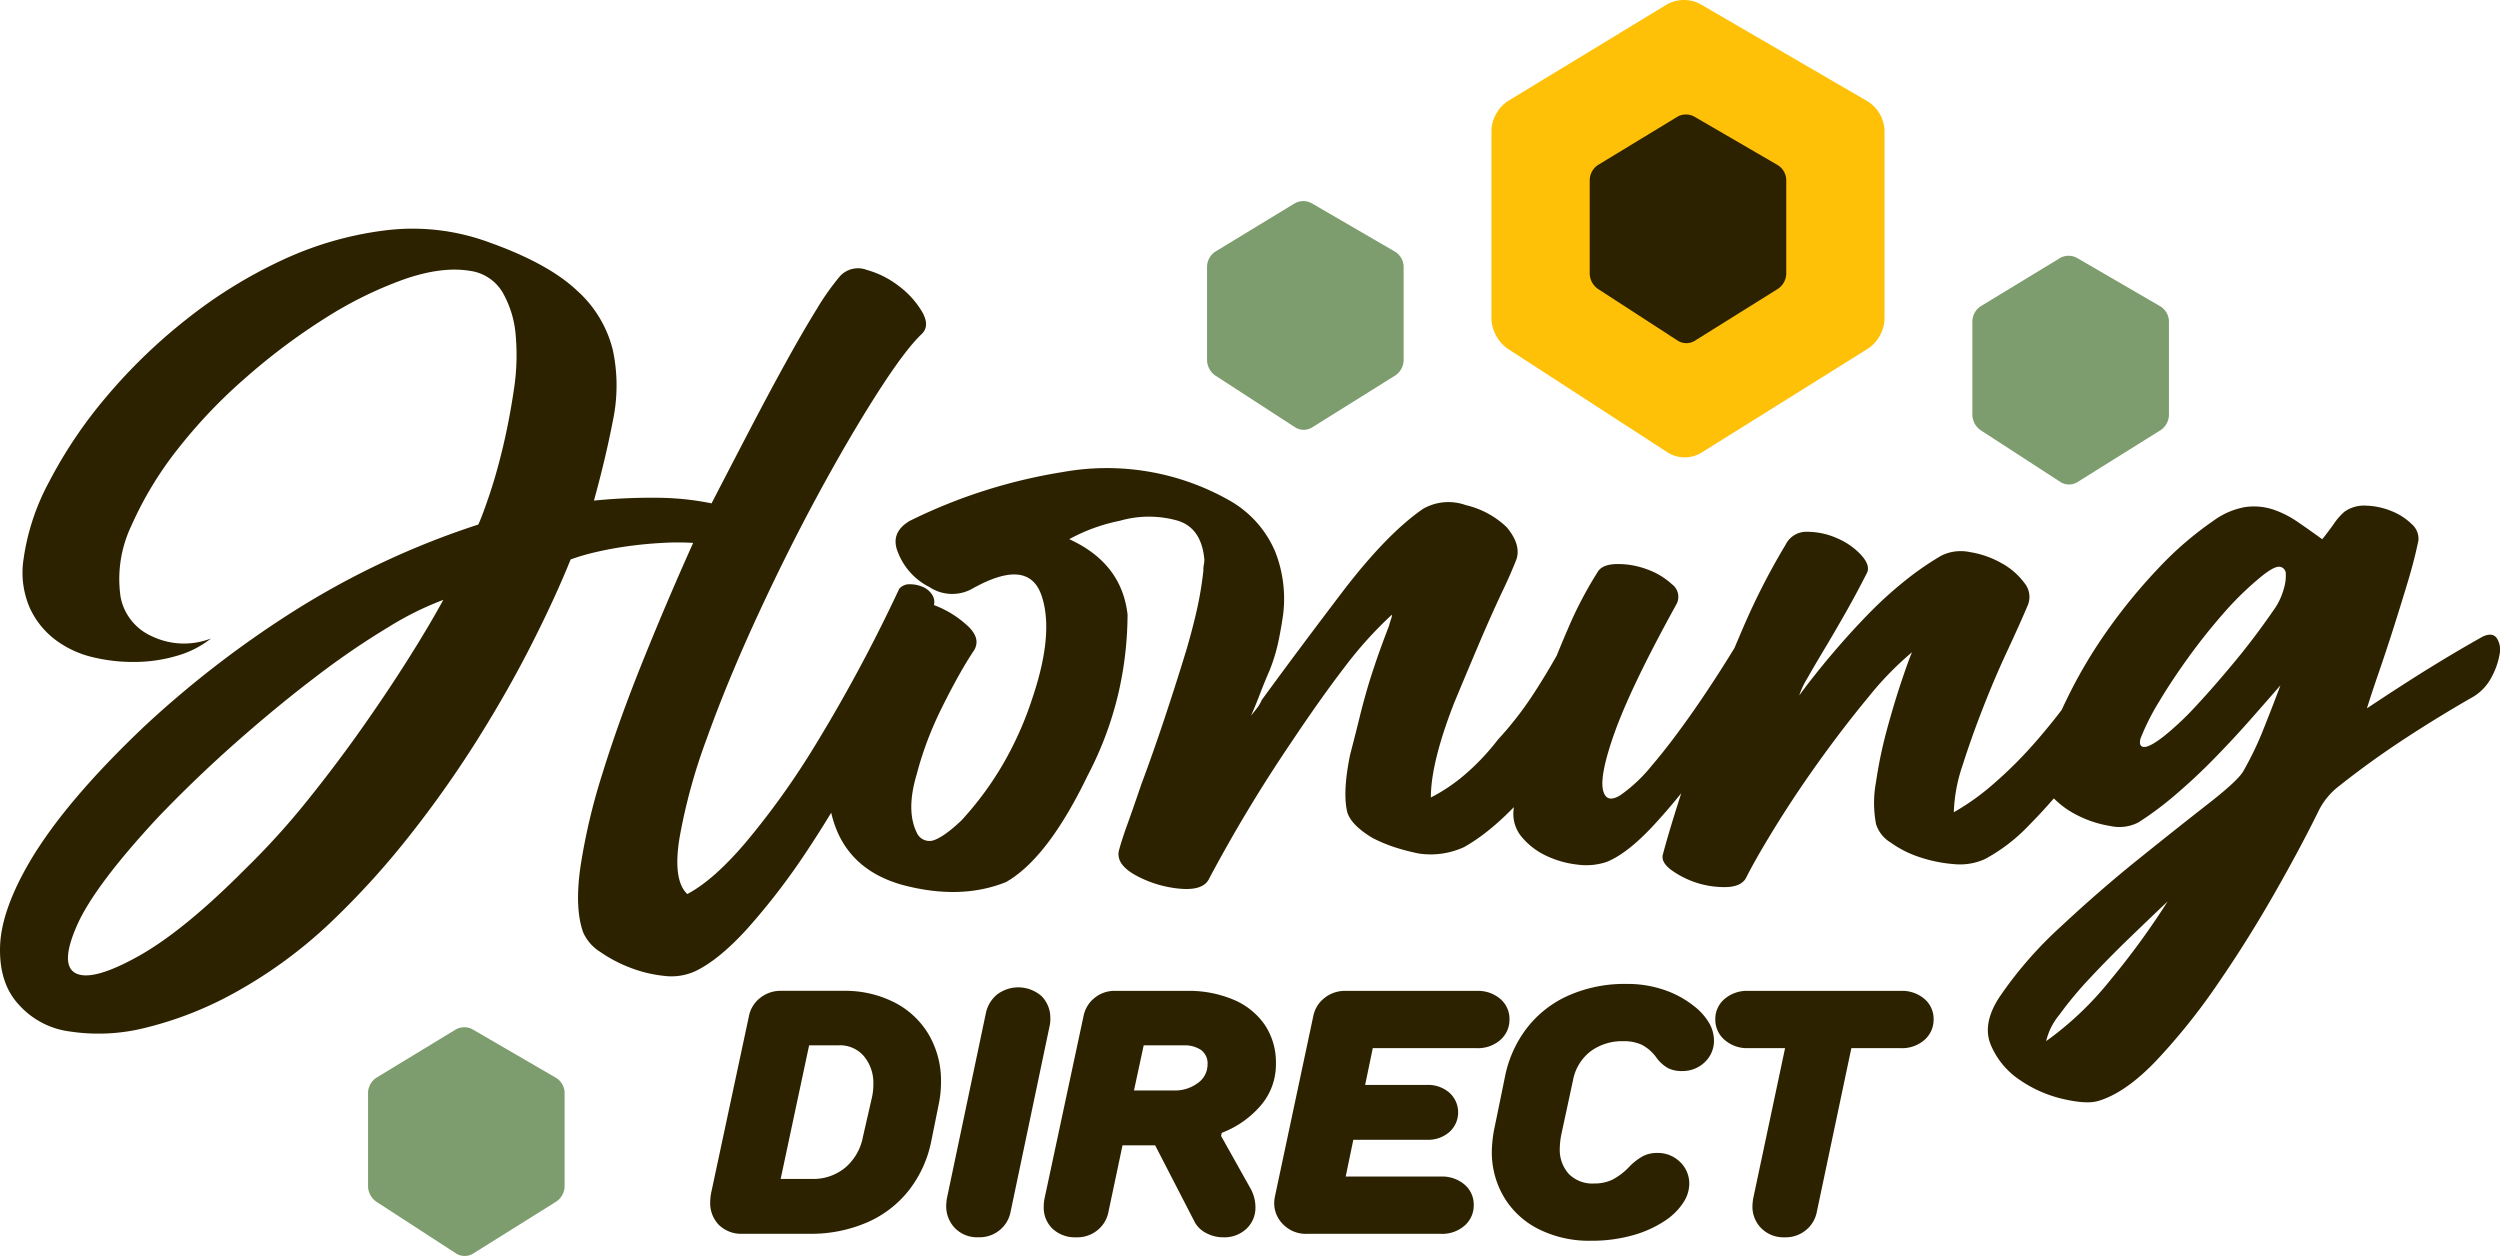
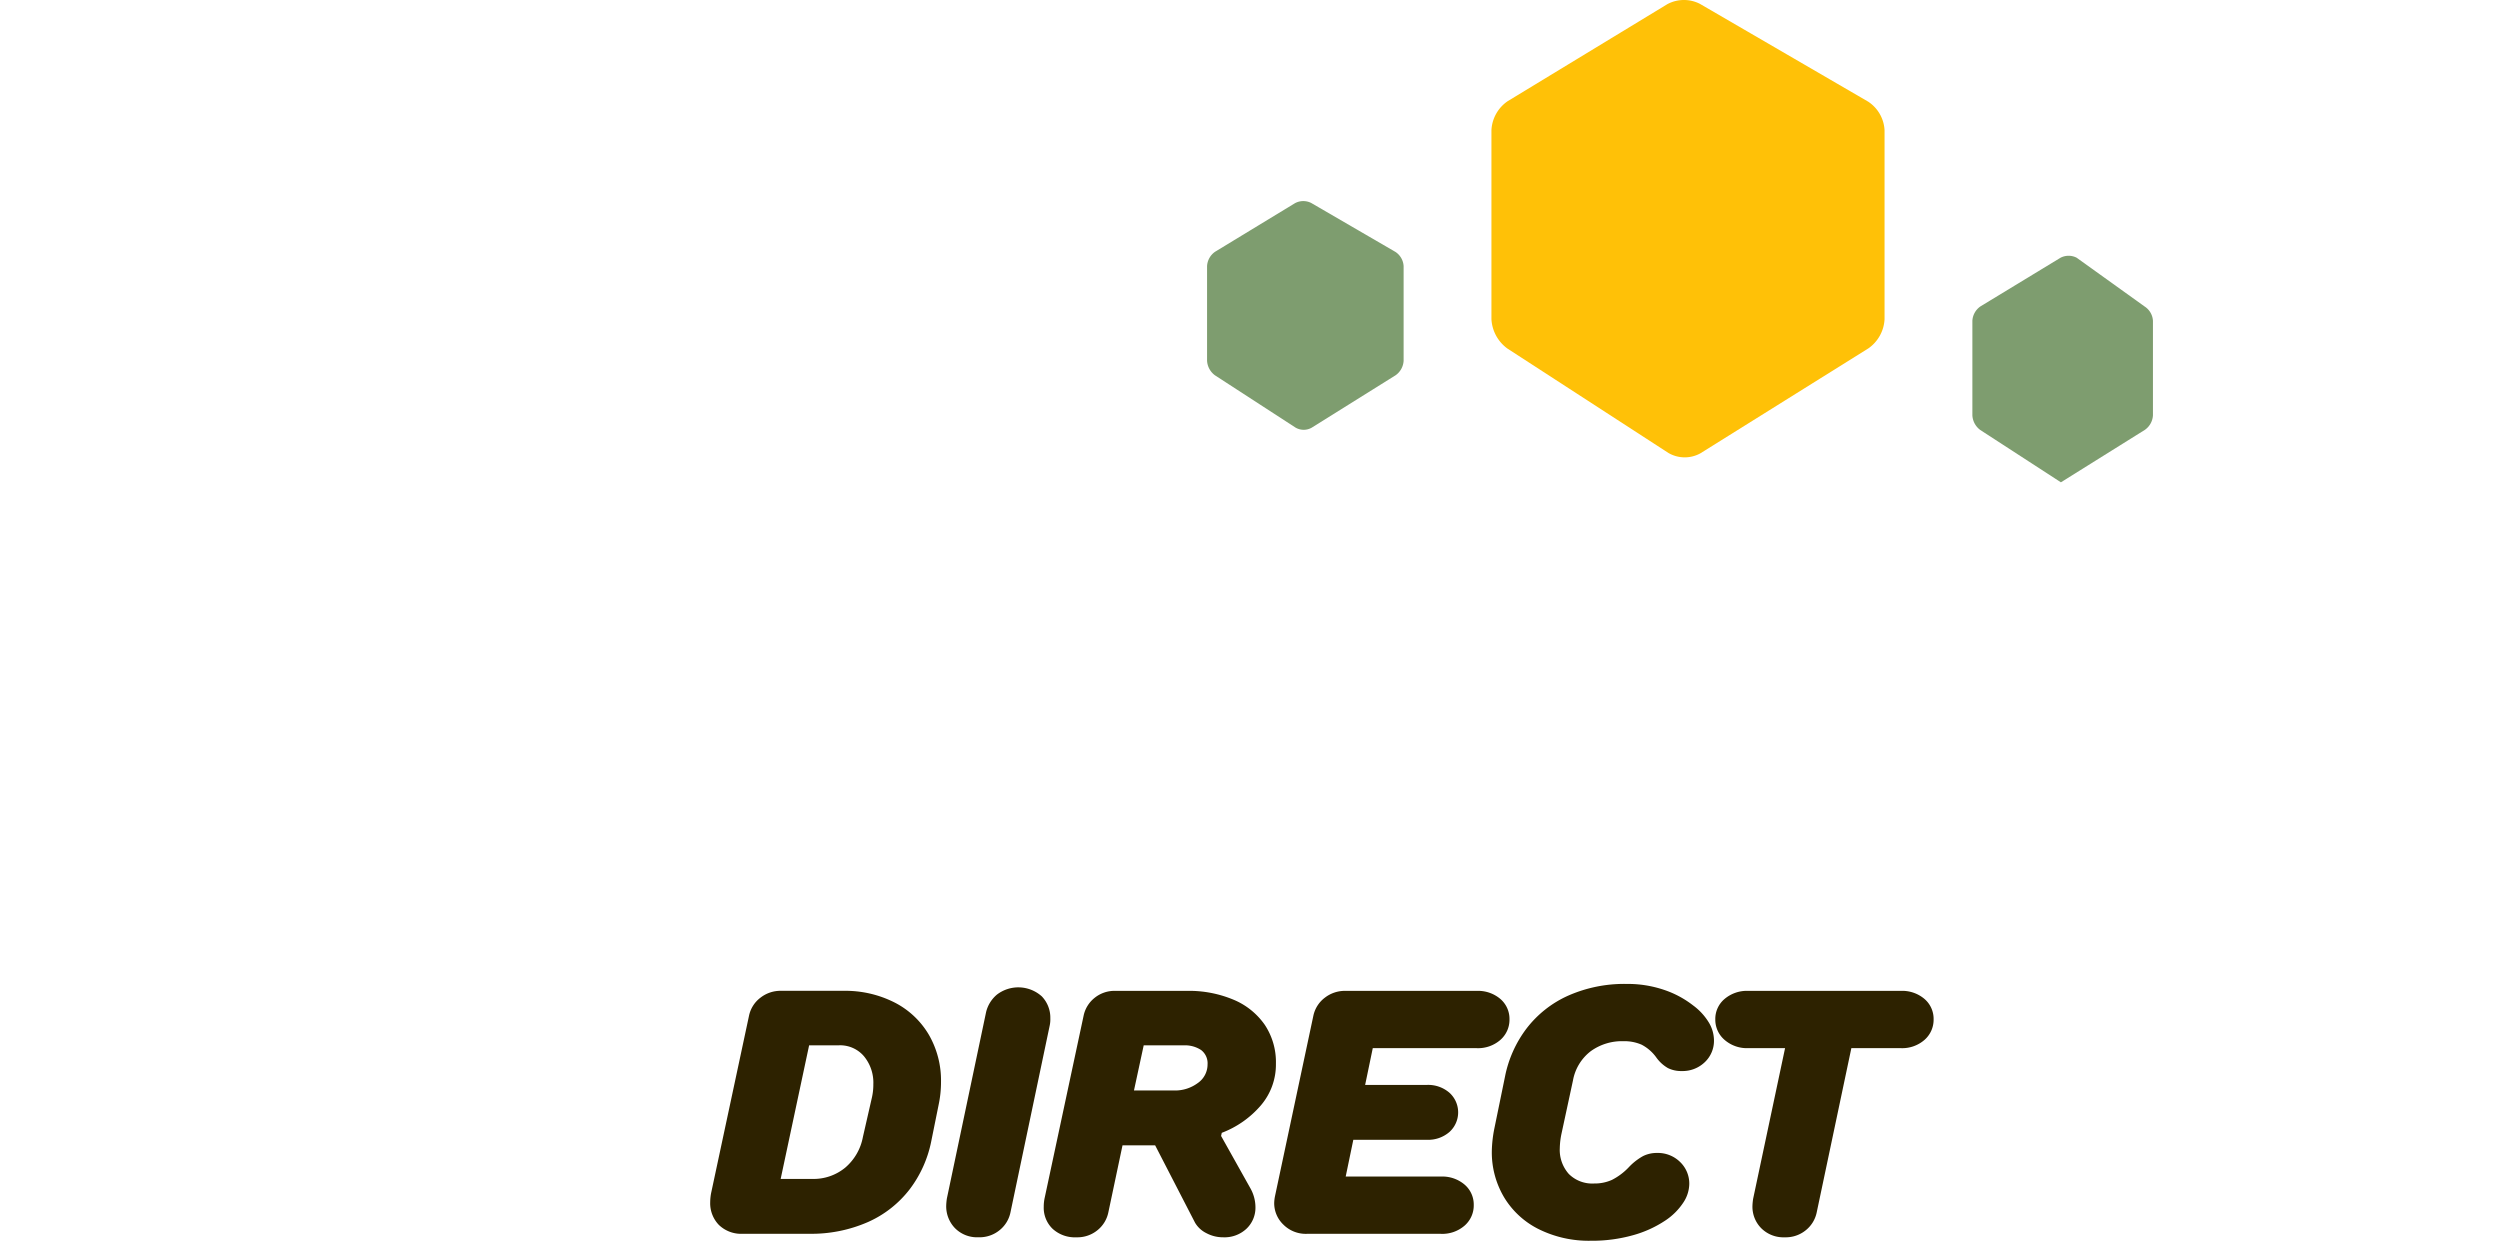
<svg xmlns="http://www.w3.org/2000/svg" viewBox="0 0 411.188 206.57" height="206.57" width="411.188" data-name="Group 205" id="Group_205">
  <defs>
    <clipPath id="clip-path">
      <rect fill="none" height="206.57" width="411.187" data-name="Rectangle 70" id="Rectangle_70" />
    </clipPath>
  </defs>
  <g clip-path="url(#clip-path)" data-name="Group 204" id="Group_204">
-     <path fill="#2d2200" d="M367.641,108.72q-3.441,4.159-6.395,7.333a48.145,48.145,0,0,1-5.276,4.989q-2.32,1.813-3.278,1.814c-.639,0-.854-.453-.639-1.36a38.343,38.343,0,0,1,3.037-6.048q2.076-3.477,4.8-7.257t5.835-7.333a51.116,51.116,0,0,1,6.315-6.124q2.076-1.661,2.958-1.511a1.149,1.149,0,0,1,.959,1.209,7.533,7.533,0,0,1-.4,2.646,10.638,10.638,0,0,1-1.279,2.8q-3.2,4.688-6.635,8.845M338.7,166.929a60.844,60.844,0,0,1,5.036-6.048q3.034-3.252,6.475-6.577t6.315-6.047a125.165,125.165,0,0,1-9.353,12.851,53.227,53.227,0,0,1-10.632,10.13,10.576,10.576,0,0,1,2.159-4.309m60.913-57.075q-4.4,2.721-10.312,6.652.8-2.569,2-6.048t2.4-7.257q1.2-3.777,2.318-7.484t1.759-6.879a3.208,3.208,0,0,0-1.12-2.646,10.023,10.023,0,0,0-3.277-2.117,11.908,11.908,0,0,0-4.157-.907,5.58,5.58,0,0,0-3.6.983,10.112,10.112,0,0,0-1.839,2.117q-1.2,1.665-1.838,2.419-2.081-1.51-4.077-2.873a16.279,16.279,0,0,0-4.077-2.041,10.154,10.154,0,0,0-4.477-.378,12.418,12.418,0,0,0-5.276,2.268,55.49,55.49,0,0,0-8.953,7.711,90.915,90.915,0,0,0-8.393,10.205A79.429,79.429,0,0,0,339.9,115.07a49.382,49.382,0,0,0-4,11.415,4.63,4.63,0,0,0,1.279,4.158,14.525,14.525,0,0,0,4.4,3.4,18.129,18.129,0,0,0,5.515,1.814,6.8,6.8,0,0,0,4.637-.6,53.6,53.6,0,0,0,6.075-4.536q3.2-2.721,6.315-5.9t5.916-6.35q2.795-3.175,5.036-5.746-1.121,3.027-2.718,7.031a53.588,53.588,0,0,1-3.357,7.03q-.8,1.513-5.836,5.443T351.733,141.3q-6.4,5.142-12.79,11.112a65.35,65.35,0,0,0-10.073,11.567q-2.877,4.383-1.439,7.862a12.92,12.92,0,0,0,4.717,5.745,20.779,20.779,0,0,0,7.194,3.175q3.919.907,5.836.3,4.475-1.36,9.513-6.652a102.968,102.968,0,0,0,9.992-12.473q4.953-7.184,9.353-14.893t7.434-13.91a11.741,11.741,0,0,1,3.357-3.931q4.955-3.93,10.472-7.559t11.592-7.106a8.136,8.136,0,0,0,2.957-3.251,12.164,12.164,0,0,0,1.279-3.7,3.505,3.505,0,0,0-.479-2.646q-.72-.981-2.319-.227-4.316,2.421-8.713,5.141M341.5,113.482a103.309,103.309,0,0,1-6.635,8.467,69.333,69.333,0,0,1-6.955,6.955,39.054,39.054,0,0,1-6.555,4.687,26.293,26.293,0,0,1,1.439-7.711q1.44-4.536,3.358-9.449t4-9.374q2.076-4.458,3.357-7.484a3.571,3.571,0,0,0-.559-3.705,11.559,11.559,0,0,0-3.758-3.25,15.47,15.47,0,0,0-5.2-1.815,7.193,7.193,0,0,0-4.716.6,48.919,48.919,0,0,0-5.915,4.082,65.5,65.5,0,0,0-6,5.443q-2.96,3.027-5.915,6.5t-5.516,6.954a13.147,13.147,0,0,1,1.359-2.872q1.2-2.116,2.878-4.914t3.517-6.048q1.836-3.249,3.437-6.425.48-1.209-1.039-2.873a11.527,11.527,0,0,0-3.917-2.721,12,12,0,0,0-4.876-1.059,3.777,3.777,0,0,0-3.6,2.117,113.671,113.671,0,0,0-7.035,13.758q-3.2,7.41-5.756,14.439t-4.476,13q-1.918,5.974-2.878,9.6-.48,1.36,1.359,2.721a14.917,14.917,0,0,0,9.033,2.8q2.4-.073,3.2-1.436,1.756-3.477,5.036-8.769t7.194-10.735q3.916-5.443,7.914-10.281a52.466,52.466,0,0,1,7.2-7.409q-.48,1.061-1.679,4.612t-2.4,7.937a73.073,73.073,0,0,0-1.839,8.77,18.719,18.719,0,0,0,0,6.954,5.463,5.463,0,0,0,2.4,3.024,17.418,17.418,0,0,0,4.8,2.419,23.388,23.388,0,0,0,5.6,1.134,9.946,9.946,0,0,0,5.117-.831,28.788,28.788,0,0,0,7.274-5.594,89.922,89.922,0,0,0,7.674-8.845q3.754-4.911,7.035-10.206t5.515-9.676q.158-.453-.639-1.285a7.868,7.868,0,0,0-4.4-2.192,1.472,1.472,0,0,0-1.678.907q-2.561,4.536-5.756,9.071m-62.671,3.024q-4,5.748-7.115,9.374a25.275,25.275,0,0,1-5.2,4.914q-2.079,1.285-2.718-.378-.959-2.268,1.759-9.9T275.793,99.27a2.56,2.56,0,0,0-.8-3.175,11.861,11.861,0,0,0-4-2.419,13.68,13.68,0,0,0-4.876-.907q-2.481,0-3.278,1.21a64.7,64.7,0,0,0-4.956,9.449q-2.4,5.521-4.4,11.188a105.926,105.926,0,0,0-3.2,10.735,48.225,48.225,0,0,0-1.359,8.089,5.863,5.863,0,0,0,1.439,4.309,11.693,11.693,0,0,0,4,3.024,15.989,15.989,0,0,0,5.116,1.436,10.48,10.48,0,0,0,4.8-.454q3.357-1.36,7.594-5.9a100.2,100.2,0,0,0,8.234-10.13q3.995-5.592,7.354-11.188t5.116-9.072a1.234,1.234,0,0,0-.08-1.512,4.119,4.119,0,0,0-1.439-1.209,3.732,3.732,0,0,0-2-.378,2.588,2.588,0,0,0-1.918,1.134q-4.317,7.257-8.314,13M263.645,98.968a1.287,1.287,0,0,0-.96.075l-1.119.53q-1.439,1.212-4.8,6.954-2.241,4.083-4.716,7.862a56.6,56.6,0,0,1-5.676,7.258,38.456,38.456,0,0,1-5.516,5.821,28.621,28.621,0,0,1-5.516,3.7q0-5.745,3.837-15.573,2.076-4.989,4-9.525t3.837-8.618q.8-1.662,1.359-2.948t1.04-2.5q.8-2.417-1.6-5.292a14.448,14.448,0,0,0-6.715-3.628,8.426,8.426,0,0,0-7.035.6q-5.916,4.083-13.11,13.457-3.68,4.84-6.954,9.222t-6.475,8.769a5.8,5.8,0,0,1-.8,1.361q-.479.606-.959,1.21.8-1.815,1.519-3.7t1.519-3.705a29.072,29.072,0,0,0,1.439-4.687q.479-2.268.8-4.535A21.18,21.18,0,0,0,209.766,90.8a17.5,17.5,0,0,0-7.514-8.466,40.855,40.855,0,0,0-27.5-4.687,87.9,87.9,0,0,0-25.1,8.013q-3.357,1.966-1.918,5.292a10.685,10.685,0,0,0,5.116,5.594,6.775,6.775,0,0,0,7.034.3q9.114-5.137,11.352.907,2.237,6.2-1.439,17.085a56.254,56.254,0,0,1-4.637,10.508,52.829,52.829,0,0,1-7.034,9.6q-3.039,2.874-4.8,3.326a2.28,2.28,0,0,1-2.558-1.361q-1.761-3.629,0-9.525a56.039,56.039,0,0,1,1.839-5.745q1.038-2.723,2.478-5.594t2.718-5.141q1.278-2.268,2.4-3.931,1.278-2.115-1.439-4.385a16.629,16.629,0,0,0-6.4-3.477q-3.519-1.056-5.276.756a59.641,59.641,0,0,0-4.237,7.484,71.882,71.882,0,0,0-3.6,9.147,46.135,46.135,0,0,0-2.318,9.3,35.694,35.694,0,0,0-.24,7.786q2.079,9.224,11.671,11.944,9.593,2.572,17.107-.453,6.872-3.93,13.43-17.539a57.046,57.046,0,0,0,5.036-13.456,58.4,58.4,0,0,0,1.519-13q-.96-8.466-9.593-12.4a29.185,29.185,0,0,1,8.314-3.024,17.242,17.242,0,0,1,9.592,0q3.837,1.212,4.317,6.35a4.115,4.115,0,0,1-.08.832,4.791,4.791,0,0,0-.08.982A57.087,57.087,0,0,1,196.9,100.1q-.72,3.252-1.839,7.03-1.761,5.748-3.6,11.264T187.7,129.055q-1.281,3.782-2.238,6.426t-1.439,4.46q-.48,2.268,2.878,4.082a18.689,18.689,0,0,0,6.874,2.117q4.156.453,5.116-1.663a244.682,244.682,0,0,1,13.59-22.528q4.635-6.952,8.633-12.171a65.368,65.368,0,0,1,7.834-8.693,2.41,2.41,0,0,1-.16.756c-.107.3-.214.656-.319,1.058q-.642,1.665-1.439,3.855t-1.759,5.216q-.959,3.175-1.679,6.124t-1.518,5.972q-1.282,6.2-.48,9.525.638,2.119,4.157,4.233a24.233,24.233,0,0,0,3.6,1.512,35.677,35.677,0,0,0,4.077,1.059,13.178,13.178,0,0,0,7.354-1.059q6.235-3.476,13.27-12.4,3.2-4.383,5.6-8.013t4-6.2a65.752,65.752,0,0,0,3.677-8.164,3.936,3.936,0,0,0-.48-3.931,5.953,5.953,0,0,0-3.2-1.663M111.763,137.824a93.727,93.727,0,0,1,4.476-16.328q3.358-9.374,8.234-19.958T134.465,81.5q5.115-9.447,9.753-16.707t7.354-9.827q1.438-1.361.08-3.7a14.58,14.58,0,0,0-3.837-4.234,15.274,15.274,0,0,0-5.276-2.646,4.015,4.015,0,0,0-4.4,1.059,41.61,41.61,0,0,0-3.837,5.443q-2.239,3.628-4.956,8.542t-5.835,10.886q-3.119,5.975-6.475,12.473a46.179,46.179,0,0,0-8.074-.907,94.987,94.987,0,0,0-11.271.454q1.918-6.952,3.117-13.154a28.134,28.134,0,0,0,0-11.566A19.315,19.315,0,0,0,94.9,47.789q-4.718-4.458-14.469-7.937A36.364,36.364,0,0,0,63.4,37.886,56.453,56.453,0,0,0,46.373,42.8a78.274,78.274,0,0,0-15.748,9.752,90.208,90.208,0,0,0-13.19,12.776A75.078,75.078,0,0,0,8.082,79.237,37.735,37.735,0,0,0,3.845,92.164a14.542,14.542,0,0,0,1.04,7.787,13.748,13.748,0,0,0,4.236,5.291,16.59,16.59,0,0,0,6.236,2.873,28.109,28.109,0,0,0,7.114.756,24.76,24.76,0,0,0,6.8-1.058,16.013,16.013,0,0,0,5.436-2.8,12.25,12.25,0,0,1-9.753-.378,8.874,8.874,0,0,1-5.116-6.426,20.347,20.347,0,0,1,1.759-11.718,58.5,58.5,0,0,1,7.514-12.473A84.89,84.89,0,0,1,40.377,62.153a102.975,102.975,0,0,1,13.11-9.828,65.06,65.06,0,0,1,12.871-6.35q6.234-2.19,10.871-1.436a7.38,7.38,0,0,1,5.436,3.553A16.874,16.874,0,0,1,84.823,55.2a37.2,37.2,0,0,1-.319,9q-.72,4.84-1.759,9.222t-2.238,7.938q-1.2,3.554-1.839,4.914a134.792,134.792,0,0,0-30.057,14.061,167.7,167.7,0,0,0-24.621,18.9Q10.878,131.627,4.965,141.6q-4.8,8.164-4.957,14.137t3.038,9.449a13.518,13.518,0,0,0,8.394,4.46,31.4,31.4,0,0,0,12.47-.6A59.226,59.226,0,0,0,38.7,163.225a76.659,76.659,0,0,0,15.508-11.34A133.89,133.89,0,0,0,67.237,137.6a179.548,179.548,0,0,0,11.191-15.8q5.037-8.011,8.953-15.724t6.475-14.061a34.888,34.888,0,0,1,4.157-1.21q2.556-.6,5.356-.982t5.6-.529a42.18,42.18,0,0,1,5.036,0q-4.478,9.978-8.394,19.73t-6.555,18.294a100.274,100.274,0,0,0-3.6,15.346q-.958,6.8.48,10.735a7.276,7.276,0,0,0,2.8,3.175,23.024,23.024,0,0,0,4.876,2.57,21.676,21.676,0,0,0,5.6,1.361,9.477,9.477,0,0,0,5.116-.756q3.837-1.813,8.473-6.879a110.678,110.678,0,0,0,9.833-12.776A185.105,185.105,0,0,0,143.1,122.251q5.275-10.126,10.232-22.074a2.169,2.169,0,0,0,.08-2.192,3.339,3.339,0,0,0-1.6-1.436,5.341,5.341,0,0,0-2.158-.454,2.181,2.181,0,0,0-1.759.756,261.921,261.921,0,0,1-14.309,26.534,129.6,129.6,0,0,1-10.952,15.195q-5.276,6.2-9.592,8.467-2.4-2.268-1.279-9.223M67.077,108.493q-3.44,5.444-7.594,11.339T50.53,131.7A124.524,124.524,0,0,1,40.3,142.965Q30.226,153.1,22.791,157.253t-10.232,2.872q-2.8-1.285.08-7.862t13.429-17.916q6.393-6.651,13.19-12.625t13.11-10.734a128.332,128.332,0,0,1,11.671-7.938,51.018,51.018,0,0,1,8.874-4.385q-2.4,4.387-5.836,9.828" data-name="Path 556" id="Path_556" />
    <path fill="#ffc107" d="M279.593.633a5.772,5.772,0,0,0-5.359.053l-26.265,15.96a6.147,6.147,0,0,0-2.664,4.736V52.506a6.4,6.4,0,0,0,2.615,4.813l26.507,17.189a5.331,5.331,0,0,0,5.258.045l27.634-17.264a6.248,6.248,0,0,0,2.643-4.769V21.4a5.991,5.991,0,0,0-2.7-4.683Z" data-name="Path 557" id="Path_557" />
    <path fill="#2d2200" d="M287.547,162.974a5.682,5.682,0,0,0-3.911,1.341,4.284,4.284,0,0,0-1.511,3.34,4.369,4.369,0,0,0,1.511,3.368,5.6,5.6,0,0,0,3.911,1.37H293.6l-5.252,24.774a9.314,9.314,0,0,0-.114,1.2,5.015,5.015,0,0,0,1.456,3.654,5.154,5.154,0,0,0,3.852,1.484,5.212,5.212,0,0,0,3.512-1.2,5.052,5.052,0,0,0,1.74-2.854l5.708-27.057h8.107a5.576,5.576,0,0,0,3.937-1.37,4.4,4.4,0,0,0,1.485-3.368,4.318,4.318,0,0,0-1.485-3.34,5.653,5.653,0,0,0-3.937-1.341Zm-25.917,41.1a24.877,24.877,0,0,0,6.964-.914,18.367,18.367,0,0,0,5.367-2.454,10.382,10.382,0,0,0,2.883-2.883,5.7,5.7,0,0,0,1-3.054,4.92,4.92,0,0,0-1.513-3.653,5.2,5.2,0,0,0-3.8-1.484,5.043,5.043,0,0,0-2.284.513,9.634,9.634,0,0,0-2.341,1.827,10.213,10.213,0,0,1-2.768,2.084,6.884,6.884,0,0,1-2.94.6,5.455,5.455,0,0,1-4.167-1.57,5.933,5.933,0,0,1-1.484-4.253,12.561,12.561,0,0,1,.286-2.4l1.883-8.734a7.8,7.8,0,0,1,2.911-4.795A8.747,8.747,0,0,1,267,171.251a7.09,7.09,0,0,1,3,.571,6.923,6.923,0,0,1,2.426,2.112,6.073,6.073,0,0,0,1.912,1.741,4.867,4.867,0,0,0,2.255.485,5.259,5.259,0,0,0,3.8-1.456,4.825,4.825,0,0,0,1.513-3.624,5.769,5.769,0,0,0-.886-2.969,9.8,9.8,0,0,0-2.54-2.74,16.033,16.033,0,0,0-4.8-2.568,18.525,18.525,0,0,0-6.107-.971,22.833,22.833,0,0,0-9.677,1.941,17.769,17.769,0,0,0-6.821,5.394,19.263,19.263,0,0,0-3.539,7.906l-1.769,8.62a20.72,20.72,0,0,0-.4,3.653,14.443,14.443,0,0,0,2.026,7.592,13.829,13.829,0,0,0,5.737,5.252,18.532,18.532,0,0,0,8.505,1.884m-40.357-41.1a5.35,5.35,0,0,0-3.4,1.142,5.012,5.012,0,0,0-1.855,2.911l-6.336,29.8a6.716,6.716,0,0,0-.113,1.028,4.876,4.876,0,0,0,1.513,3.567,5.211,5.211,0,0,0,3.853,1.513h22.033a5.579,5.579,0,0,0,3.938-1.37,4.4,4.4,0,0,0,1.484-3.368,4.317,4.317,0,0,0-1.484-3.339,5.651,5.651,0,0,0-3.938-1.342h-15.64l1.255-6.051H234.63a5.324,5.324,0,0,0,3.8-1.312,4.35,4.35,0,0,0,0-6.394,5.324,5.324,0,0,0-3.8-1.313h-10.1l1.256-6.05H242.85a5.581,5.581,0,0,0,3.939-1.37,4.4,4.4,0,0,0,1.484-3.368,4.317,4.317,0,0,0-1.484-3.34,5.658,5.658,0,0,0-3.939-1.341ZM186.51,179.357l1.6-7.421h6.564a4.8,4.8,0,0,1,2.883.771,2.74,2.74,0,0,1,1.056,2.369,3.714,3.714,0,0,1-1.6,3.053,6.267,6.267,0,0,1-3.937,1.228Zm14.442,6.964a15.9,15.9,0,0,0,6.45-4.538,10.328,10.328,0,0,0,2.455-6.822,11.077,11.077,0,0,0-1.827-6.393,11.755,11.755,0,0,0-5.137-4.138,18.845,18.845,0,0,0-7.648-1.456H183.486a5.2,5.2,0,0,0-3.512,1.2,5.051,5.051,0,0,0-1.741,2.854l-6.393,29.911a6.906,6.906,0,0,0-.171,1.541,4.8,4.8,0,0,0,1.455,3.625,5.411,5.411,0,0,0,3.911,1.4,5.209,5.209,0,0,0,3.511-1.2,5.041,5.041,0,0,0,1.74-2.854l2.34-11.074h5.366l6.565,12.729a4.414,4.414,0,0,0,1.856,1.713,5.79,5.79,0,0,0,2.767.685,5.273,5.273,0,0,0,3.854-1.427,4.759,4.759,0,0,0,1.456-3.539,6.4,6.4,0,0,0-.857-3.14l-4.794-8.562ZM160.938,203.5a5.209,5.209,0,0,0,3.511-1.2,5.046,5.046,0,0,0,1.74-2.854l6.45-30.711a4.986,4.986,0,0,0,.114-1.255,5.057,5.057,0,0,0-1.4-3.6,5.779,5.779,0,0,0-7.391-.285,5.422,5.422,0,0,0-1.771,2.854l-6.45,30.653a9.3,9.3,0,0,0-.113,1.2,5.162,5.162,0,0,0,1.426,3.682,5.082,5.082,0,0,0,3.882,1.513m-19.008-16.5a8.718,8.718,0,0,1-2.912,5.052,8.185,8.185,0,0,1-5.423,1.855H128.4l4.681-21.977h4.91a5.143,5.143,0,0,1,4.11,1.8,6.82,6.82,0,0,1,1.541,4.6,9.549,9.549,0,0,1-.229,2.169Zm-13.472-24.032a5.338,5.338,0,0,0-3.395,1.142,5,5,0,0,0-1.857,2.911l-6.222,29.112a8.193,8.193,0,0,0-.171,1.6,5.116,5.116,0,0,0,1.427,3.739,5.26,5.26,0,0,0,3.939,1.456h10.846a23.16,23.16,0,0,0,9.761-1.941,17.713,17.713,0,0,0,6.85-5.394,19.284,19.284,0,0,0,3.539-7.906l1.2-5.937a17.931,17.931,0,0,0,.4-3.824,15.035,15.035,0,0,0-1.968-7.678,13.844,13.844,0,0,0-5.624-5.337,17.878,17.878,0,0,0-8.505-1.941Z" data-name="Path 558" id="Path_558" />
-     <path fill="#7e9d6f" d="M341.551,42.385a2.887,2.887,0,0,0-2.679.026l-13.133,7.981a3.072,3.072,0,0,0-1.332,2.367V68.321a3.194,3.194,0,0,0,1.308,2.407l13.253,8.6a2.667,2.667,0,0,0,2.629.022l13.817-8.632a3.125,3.125,0,0,0,1.322-2.384V52.767a3,3,0,0,0-1.348-2.342Z" data-name="Path 559" id="Path_559" />
-     <path fill="#7e9d6f" d="M77.678,169.274A2.887,2.887,0,0,0,75,169.3l-13.133,7.981a3.072,3.072,0,0,0-1.332,2.367V195.21a3.194,3.194,0,0,0,1.308,2.407l13.253,8.6a2.667,2.667,0,0,0,2.629.022L91.541,197.6a3.125,3.125,0,0,0,1.322-2.384V179.656a3,3,0,0,0-1.348-2.342Z" data-name="Path 560" id="Path_560" />
+     <path fill="#7e9d6f" d="M341.551,42.385a2.887,2.887,0,0,0-2.679.026l-13.133,7.981a3.072,3.072,0,0,0-1.332,2.367V68.321a3.194,3.194,0,0,0,1.308,2.407l13.253,8.6l13.817-8.632a3.125,3.125,0,0,0,1.322-2.384V52.767a3,3,0,0,0-1.348-2.342Z" data-name="Path 559" id="Path_559" />
    <path fill="#7e9d6f" d="M215.675,33.391a2.887,2.887,0,0,0-2.679.026L199.863,41.4a3.072,3.072,0,0,0-1.332,2.367V59.327a3.194,3.194,0,0,0,1.308,2.407l13.253,8.6a2.667,2.667,0,0,0,2.629.022l13.817-8.632a3.125,3.125,0,0,0,1.322-2.384V43.773a3,3,0,0,0-1.348-2.342Z" data-name="Path 561" id="Path_561" />
-     <path fill="#2d2200" d="M278.613,19.147a2.887,2.887,0,0,0-2.679.026L262.8,27.154a3.072,3.072,0,0,0-1.332,2.367V45.083a3.194,3.194,0,0,0,1.308,2.407l13.253,8.595a2.667,2.667,0,0,0,2.629.022l13.817-8.632a3.125,3.125,0,0,0,1.322-2.384V29.529a3,3,0,0,0-1.348-2.342Z" data-name="Path 562" id="Path_562" />
  </g>
</svg>